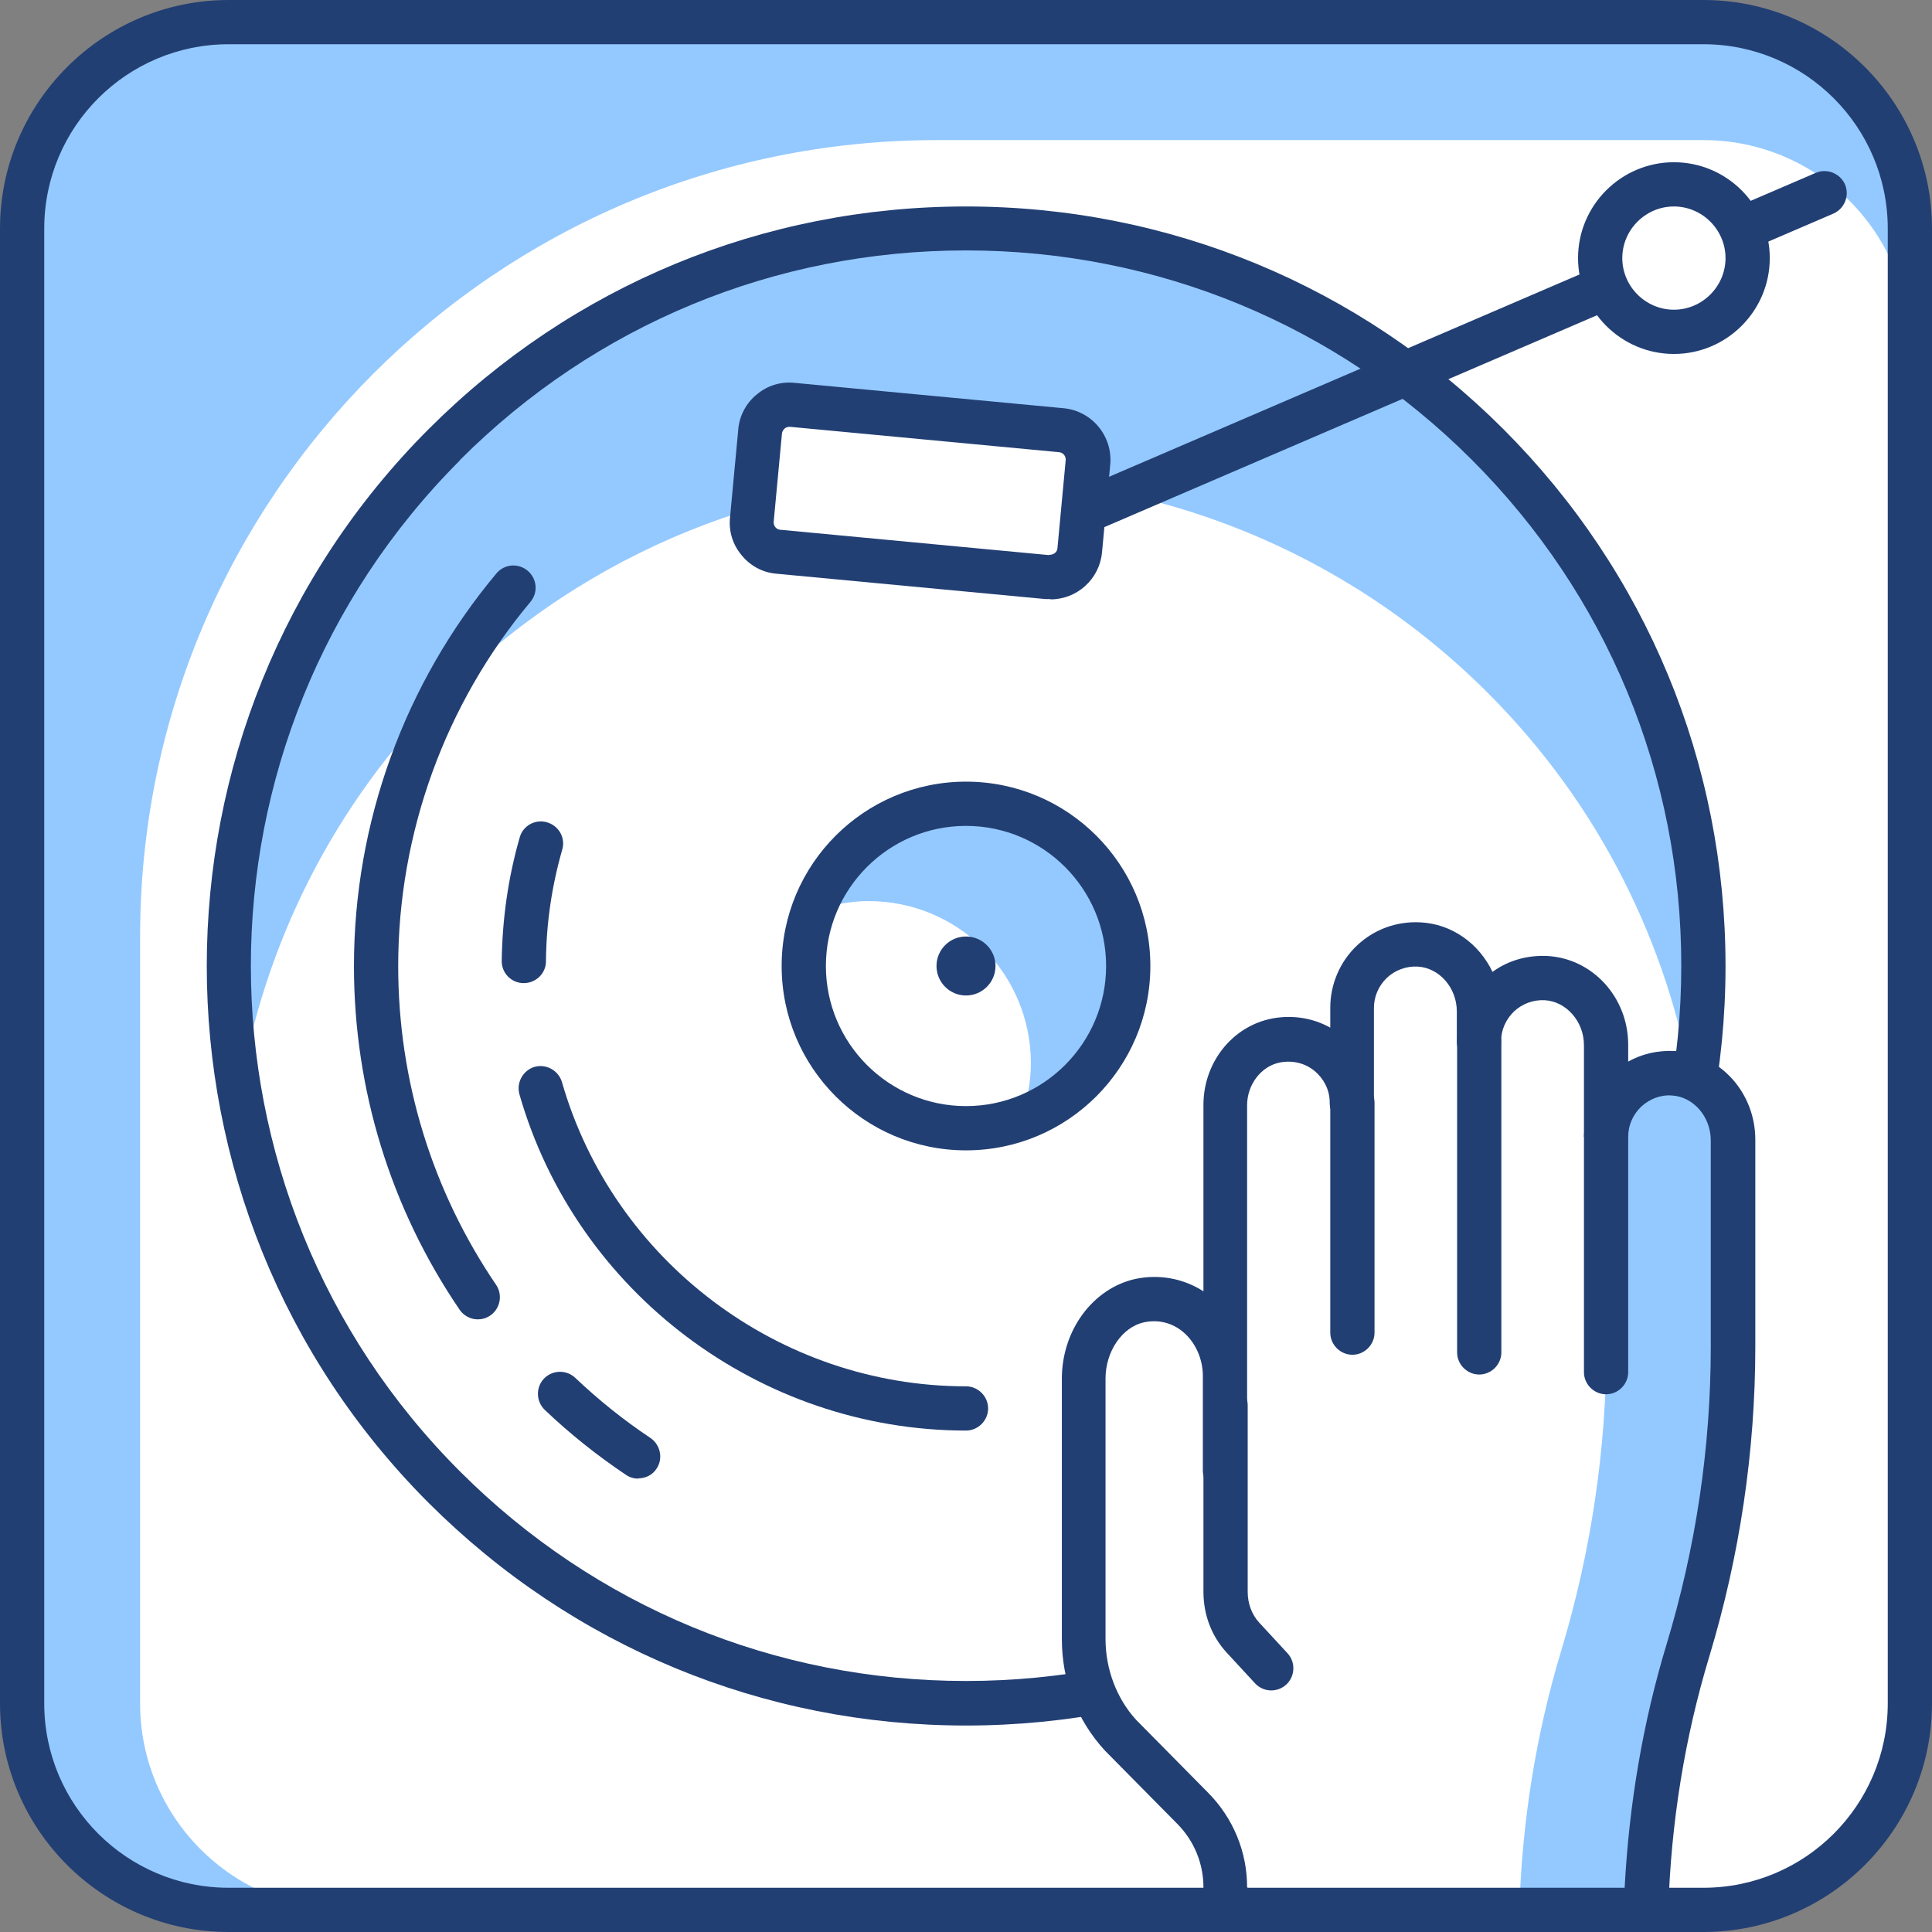
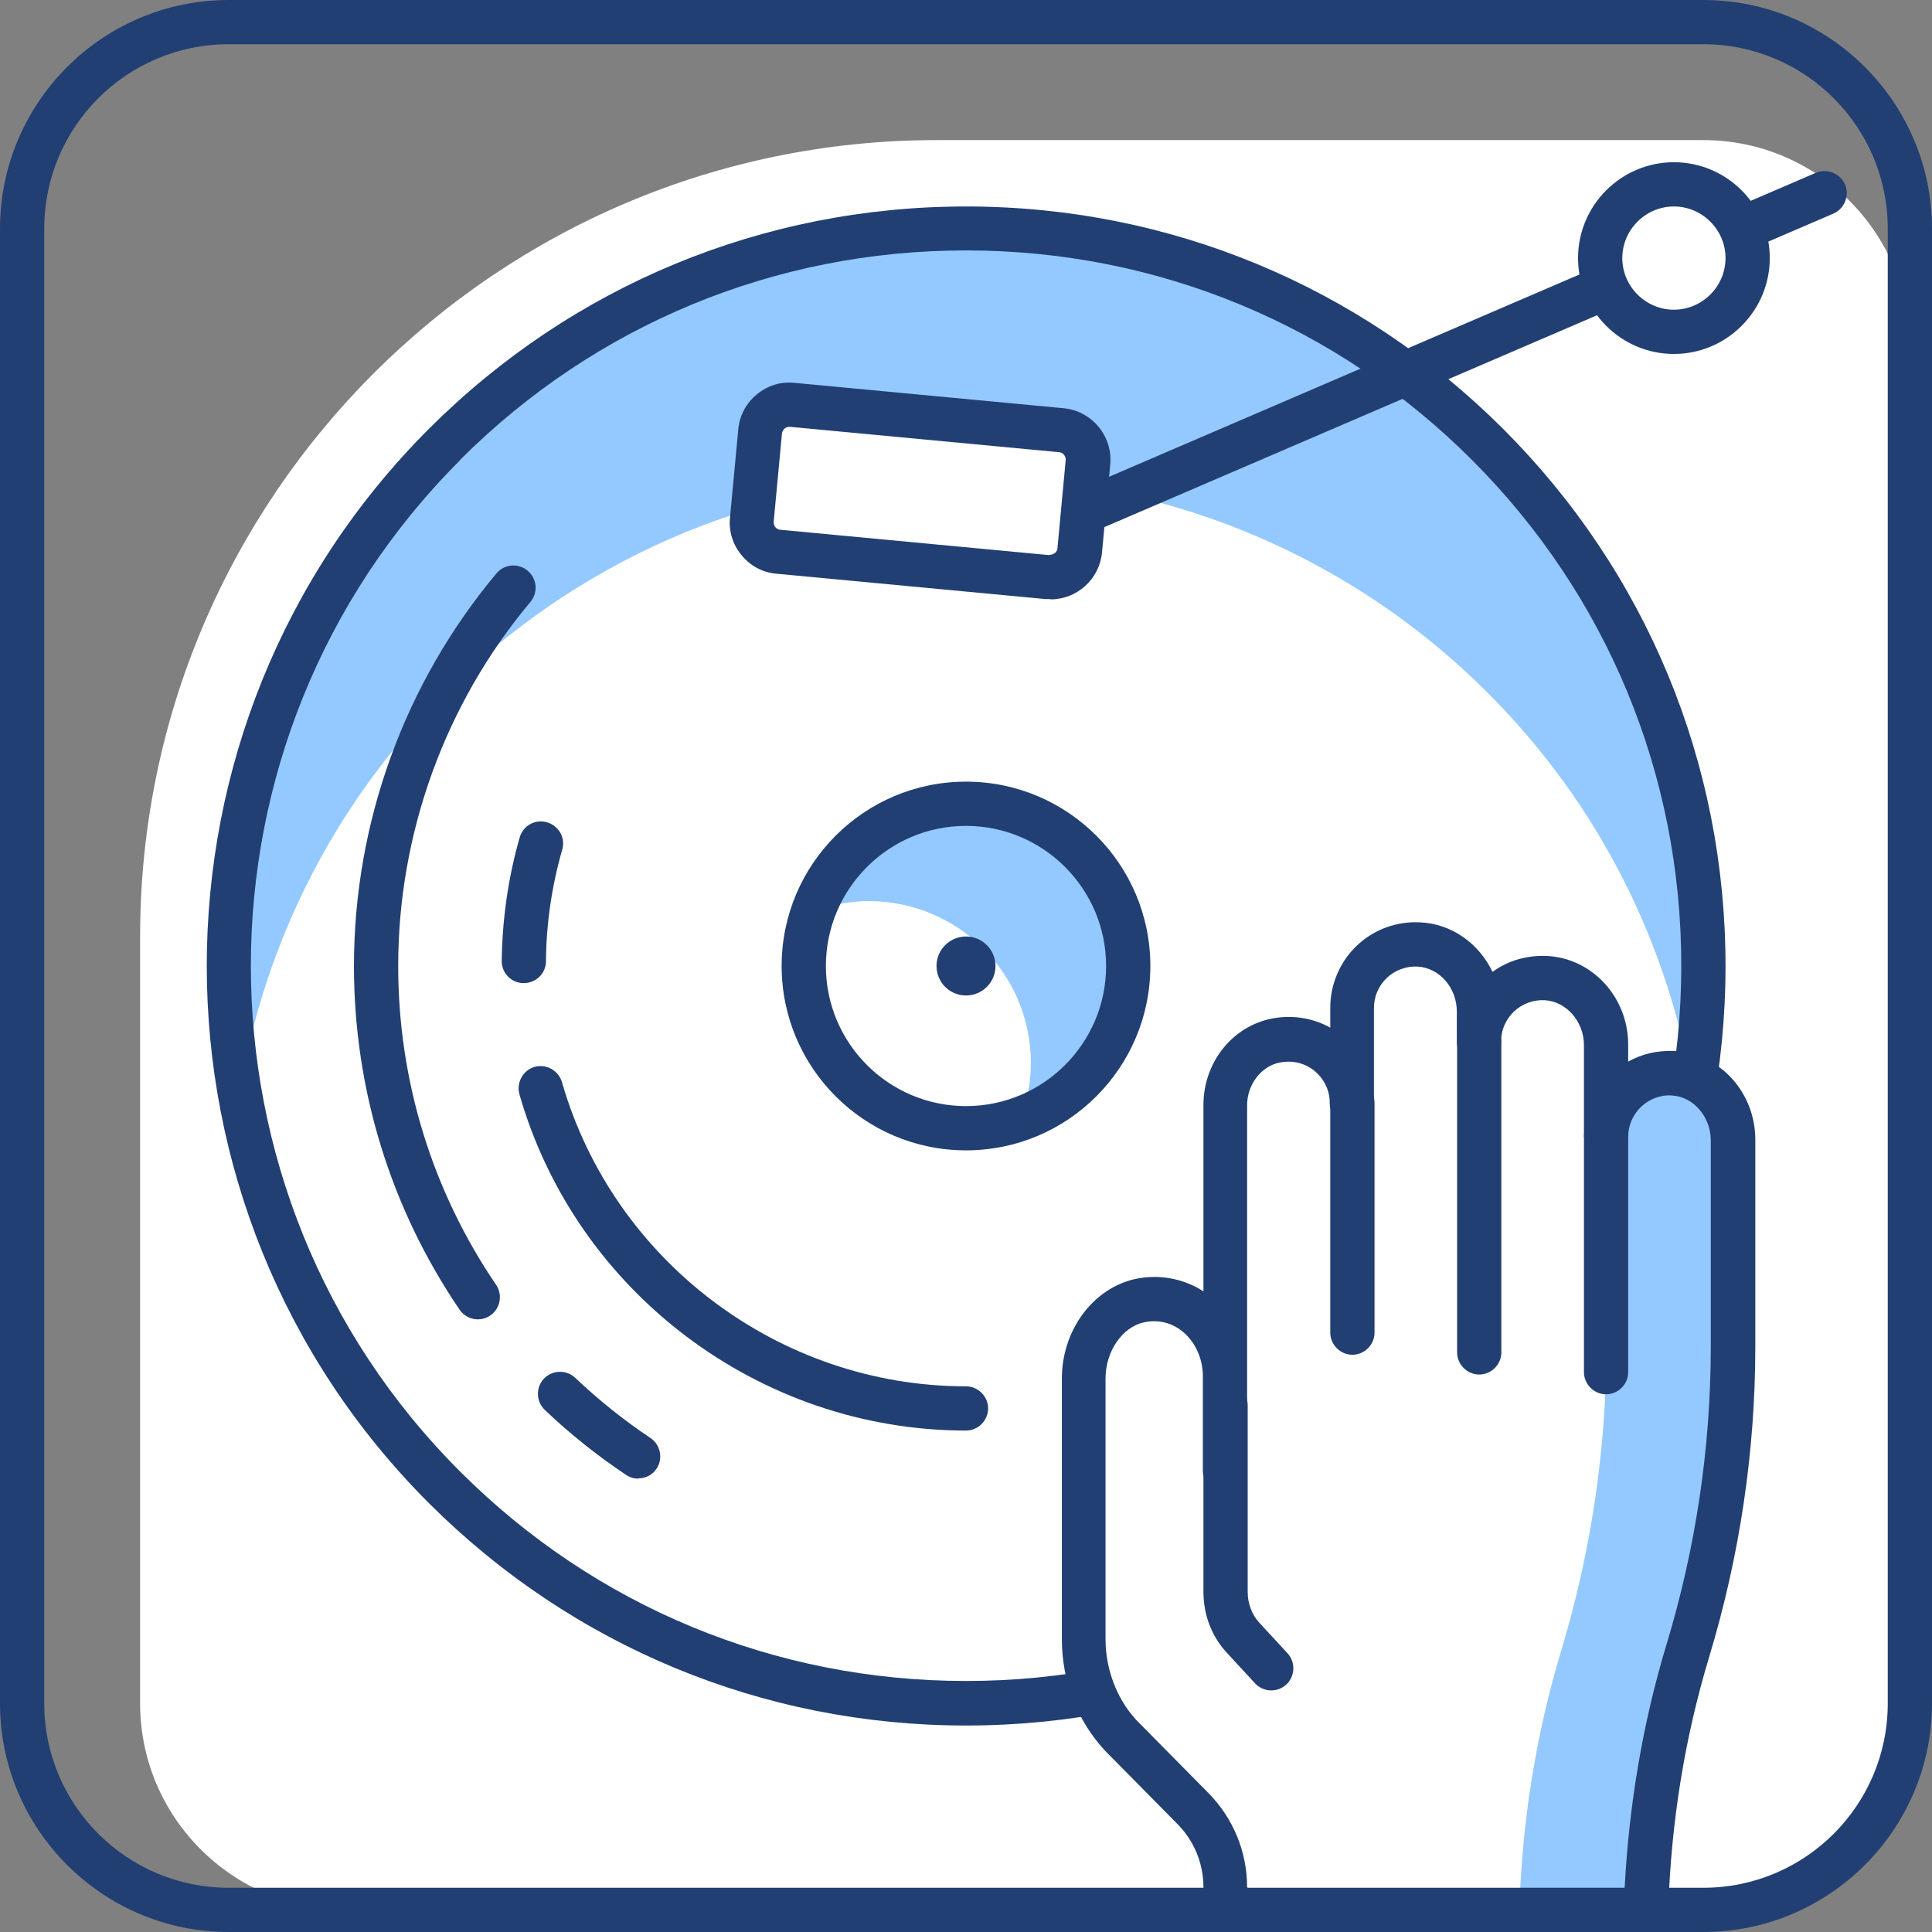
<svg xmlns="http://www.w3.org/2000/svg" id="Layer_2" viewBox="0 0 65.5 65.5">
  <rect x="0" y="0" width="65.5" height="65.5" fill="#808080" stroke="none" />
  <defs>
    <style>.cls-1{fill:#fff;}.cls-2{fill:#223f73;}.cls-3{fill:#94c9ff;}</style>
  </defs>
  <g id="Layer_1-2">
    <g>
-       <rect class="cls-3" x=".75" y=".75" width="64" height="64" rx="7" ry="7" />
      <path class="cls-1" d="m31.75,4.75h26c3.86,0,7,3.14,7,7v46c0,3.86-3.14,7-7,7H11.75c-3.86,0-7-3.14-7-7v-26c0-14.9,12.1-27,27-27Z" />
      <path class="cls-2" d="m57.75,65.5H7.75c-4.27,0-7.75-3.48-7.75-7.75V7.75C0,3.48,3.48,0,7.75,0h50c4.27,0,7.75,3.48,7.75,7.75v50c0,4.27-3.48,7.75-7.75,7.75ZM7.75,1.5C4.3,1.5,1.5,4.3,1.5,7.75v50c0,3.45,2.8,6.25,6.25,6.25h50c3.45,0,6.25-2.8,6.25-6.25V7.75c0-3.45-2.8-6.25-6.25-6.25H7.75Z" />
      <path class="cls-1" d="m15.07,15.07c9.76-9.76,25.59-9.76,35.36,0,9.76,9.76,9.76,25.59,0,35.35-9.76,9.76-25.59,9.76-35.36,0-9.76-9.76-9.76-25.59,0-35.35Z" />
      <path class="cls-3" d="m8.13,36.96c.84-4.93,3.14-9.66,6.95-13.47,9.76-9.76,25.59-9.76,35.36,0,3.81,3.81,6.11,8.54,6.95,13.47,1.31-7.72-.99-15.93-6.95-21.89-9.76-9.76-25.59-9.76-35.36,0-5.96,5.96-8.26,14.17-6.95,21.89Z" />
      <path class="cls-2" d="m32.75,58.5c-6.88,0-13.34-2.68-18.21-7.54-10.04-10.04-10.04-26.38,0-36.42h0c4.86-4.86,11.33-7.54,18.21-7.54s13.34,2.68,18.21,7.54c4.86,4.86,7.54,11.33,7.54,18.21s-2.68,13.34-7.54,18.21c-4.86,4.86-11.33,7.54-18.21,7.54ZM15.6,15.6c-9.46,9.46-9.46,24.84,0,34.29,4.58,4.58,10.67,7.1,17.15,7.1s12.57-2.52,17.15-7.1c4.58-4.58,7.1-10.67,7.1-17.15s-2.52-12.57-7.1-17.15c-4.58-4.58-10.67-7.1-17.15-7.1s-12.57,2.52-17.15,7.1h0Z" />
      <path class="cls-2" d="m16.2,44.73c-.24,0-.48-.12-.62-.33-2.34-3.44-3.58-7.47-3.58-11.65,0-4.86,1.71-9.58,4.83-13.31.27-.32.74-.36,1.06-.09.32.27.36.74.09,1.06-2.89,3.45-4.48,7.84-4.48,12.34,0,3.88,1.15,7.62,3.32,10.81.23.34.14.81-.2,1.04-.13.09-.28.13-.42.13Z" />
      <path class="cls-2" d="m21.64,50.13c-.14,0-.29-.04-.42-.13-.97-.65-1.9-1.39-2.75-2.2-.3-.29-.31-.76-.03-1.06.29-.3.76-.31,1.06-.03.79.75,1.65,1.44,2.55,2.04.34.23.44.7.21,1.04-.14.22-.38.33-.62.33Z" />
      <path class="cls-2" d="m17.75,33.33h0c-.41,0-.75-.34-.74-.76.02-1.42.22-2.83.61-4.18.11-.4.53-.63.93-.51.4.12.63.53.51.93-.35,1.22-.54,2.49-.55,3.78,0,.41-.34.74-.75.74Z" />
      <path class="cls-2" d="m32.75,48.5c-6.99,0-13.22-4.69-15.14-11.4-.11-.4.12-.81.51-.93.4-.11.81.12.93.51,1.74,6.07,7.37,10.32,13.7,10.32.41,0,.75.34.75.75s-.34.75-.75.75Z" />
      <circle class="cls-1" cx="32.75" cy="32.75" r="5.5" />
      <path class="cls-3" d="m38.25,32.75c0-3.04-2.46-5.5-5.5-5.5-2.38,0-4.39,1.52-5.16,3.64.58-.21,1.2-.34,1.86-.34,3.04,0,5.5,2.46,5.5,5.5,0,.65-.13,1.27-.34,1.86,2.12-.76,3.64-2.77,3.64-5.16Z" />
      <path class="cls-2" d="m32.75,39c-3.45,0-6.25-2.8-6.25-6.25s2.8-6.25,6.25-6.25,6.25,2.8,6.25,6.25-2.8,6.25-6.25,6.25Zm0-11c-2.62,0-4.75,2.13-4.75,4.75s2.13,4.75,4.75,4.75,4.75-2.13,4.75-4.75-2.13-4.75-4.75-4.75Z" />
      <circle class="cls-2" cx="32.75" cy="32.75" r="1" />
      <path class="cls-2" d="m34.05,19.26c-.29,0-.57-.17-.69-.45-.16-.38.01-.82.39-.99l27.81-11.96c.37-.16.82.01.99.39.16.38-.01.82-.39.99l-27.81,11.96c-.1.04-.2.06-.3.06Z" />
      <circle class="cls-1" cx="56.75" cy="8.75" r="2.5" />
      <path class="cls-2" d="m56.75,12c-1.79,0-3.25-1.46-3.25-3.25s1.46-3.25,3.25-3.25,3.25,1.46,3.25,3.25-1.46,3.25-3.25,3.25Zm0-5c-.96,0-1.75.79-1.75,1.75s.79,1.75,1.75,1.75,1.75-.79,1.75-1.75-.79-1.75-1.75-1.75Z" />
      <rect class="cls-1" x="25.6" y="14.14" width="11.16" height="5" rx="1" ry="1" transform="translate(1.71 -2.87) rotate(5.42)" />
      <path class="cls-2" d="m35.6,20.31c-.05,0-.11,0-.16,0h0l-9.12-.86c-.47-.04-.89-.27-1.18-.63-.3-.36-.44-.81-.39-1.28l.28-2.99c.04-.46.27-.89.63-1.18.36-.3.81-.44,1.28-.39l9.12.86c.96.09,1.67.95,1.58,1.91l-.28,2.99c-.09.9-.85,1.58-1.74,1.58Zm-.02-1.5c.14,0,.26-.09.27-.22l.28-2.99c.01-.14-.09-.26-.23-.27l-9.12-.86c-.09,0-.15.03-.18.06-.03.03-.08.08-.09.17l-.28,2.99c-.01.14.09.26.22.27l9.12.86Z" />
      <path class="cls-1" d="m57.22,55.96c1.01-3.34,1.53-6.81,1.53-10.31v-7c0-1.16-.87-2.21-2.03-2.27-1.24-.06-2.27.92-2.26,2.15h0v-3.12c0-1.16-.87-2.21-2.04-2.27-1.24-.06-2.26.92-2.26,2.15v-1.02c0-1.17-.87-2.21-2.04-2.27-1.24-.06-2.26.92-2.26,2.15v3.22h0c0-1.33-1.2-2.37-2.58-2.11-1.02.2-1.72,1.15-1.72,2.19v12.39s0-3.21,0-3.21c0-1.61-1.35-2.88-2.9-2.55-1.13.25-1.9,1.39-1.9,2.64v8.83c0,1.22.45,2.39,1.24,3.25l2.46,2.49c.7.71,1.1,1.67,1.1,2.68v.76h14.25c.09-2.98.56-5.93,1.42-8.78Z" />
      <path class="cls-3" d="m57.22,55.96h0c1.01-3.34,1.53-6.81,1.53-10.31v-7c0-1.16-.87-2.21-2.03-2.27-1.24-.06-2.27.92-2.26,2.15h0v7.12c0,3.49-.52,6.96-1.53,10.31h0c-.86,2.85-1.33,5.81-1.42,8.78h4.3c.09-2.98.56-5.93,1.42-8.78Z" />
      <path class="cls-2" d="m55.8,65.5h-14.25c-.41,0-.75-.34-.75-.75v-.76c0-.81-.31-1.57-.88-2.15l-2.46-2.49c-.95-1.03-1.46-2.36-1.46-3.78v-8.83c0-1.64,1.05-3.06,2.49-3.38.8-.17,1.63-.02,2.31.42v-6.32c0-1.44.98-2.67,2.33-2.93.68-.13,1.38-.02,1.97.31v-.68c0-.79.33-1.56.9-2.1.58-.55,1.34-.83,2.15-.79,1.08.05,2,.73,2.45,1.68.53-.39,1.18-.57,1.85-.54,1.54.08,2.75,1.4,2.75,3.01v.57c.47-.26.98-.38,1.56-.36,1.54.08,2.75,1.4,2.75,3.01v7c0,3.57-.53,7.11-1.56,10.52-.83,2.74-1.3,5.63-1.39,8.59-.01.41-.34.73-.75.73Zm-13.5-1.5h12.78c.15-2.84.62-5.61,1.42-8.25h0c.99-3.27,1.5-6.67,1.5-10.09v-7c0-.8-.59-1.48-1.32-1.52-.38-.03-.76.12-1.04.38-.28.27-.44.63-.44,1.02h-1.5s0-.07,0-.1v-3.01c0-.8-.6-1.48-1.33-1.52-.39-.02-.76.12-1.04.38-.28.27-.44.63-.44,1.02,0,.41-.34.75-.75.75s-.75-.34-.75-.75v-1.02c0-.8-.59-1.48-1.33-1.52-.39-.02-.76.12-1.04.38-.28.27-.44.63-.44,1.02v3.22c0,.41-.34.75-.75.75h0c-.41,0-.75-.34-.75-.75v-.05c-.01-.4-.2-.77-.51-1.03-.33-.27-.75-.37-1.17-.29-.64.12-1.12.75-1.12,1.45v12.39c0,.41-.33.75-.75.75s-.75-.34-.75-.75v-3.21c0-.59-.26-1.16-.69-1.51-.37-.3-.83-.41-1.3-.31-.75.16-1.31.99-1.31,1.91v8.83c0,1.02.38,2.02,1.04,2.74l2.44,2.47c.85.86,1.32,2,1.32,3.2h0Z" />
      <path class="cls-2" d="m45.85,45.93c-.41,0-.75-.34-.75-.75v-7.8c0-.41.34-.75.75-.75s.75.34.75.75v7.8c0,.41-.34.75-.75.75Z" />
      <path class="cls-2" d="m54.45,47.27c-.41,0-.75-.34-.75-.75v-7.99c0-.41.34-.75.75-.75s.75.34.75.75v7.99c0,.41-.34.75-.75.75Z" />
      <path class="cls-2" d="m43.1,57.31c-.2,0-.4-.08-.55-.24l-.96-1.04c-.51-.55-.79-1.28-.79-2.06v-6.33c0-.41.34-.75.75-.75s.75.34.75.75v6.33c0,.39.14.77.39,1.04l.96,1.04c.28.3.26.78-.04,1.06-.14.13-.33.2-.51.2Z" />
      <path class="cls-2" d="m50.15,46.6c-.41,0-.75-.34-.75-.75v-10.55c0-.41.34-.75.75-.75s.75.34.75.75v10.55c0,.41-.34.75-.75.75Z" />
    </g>
  </g>
</svg>